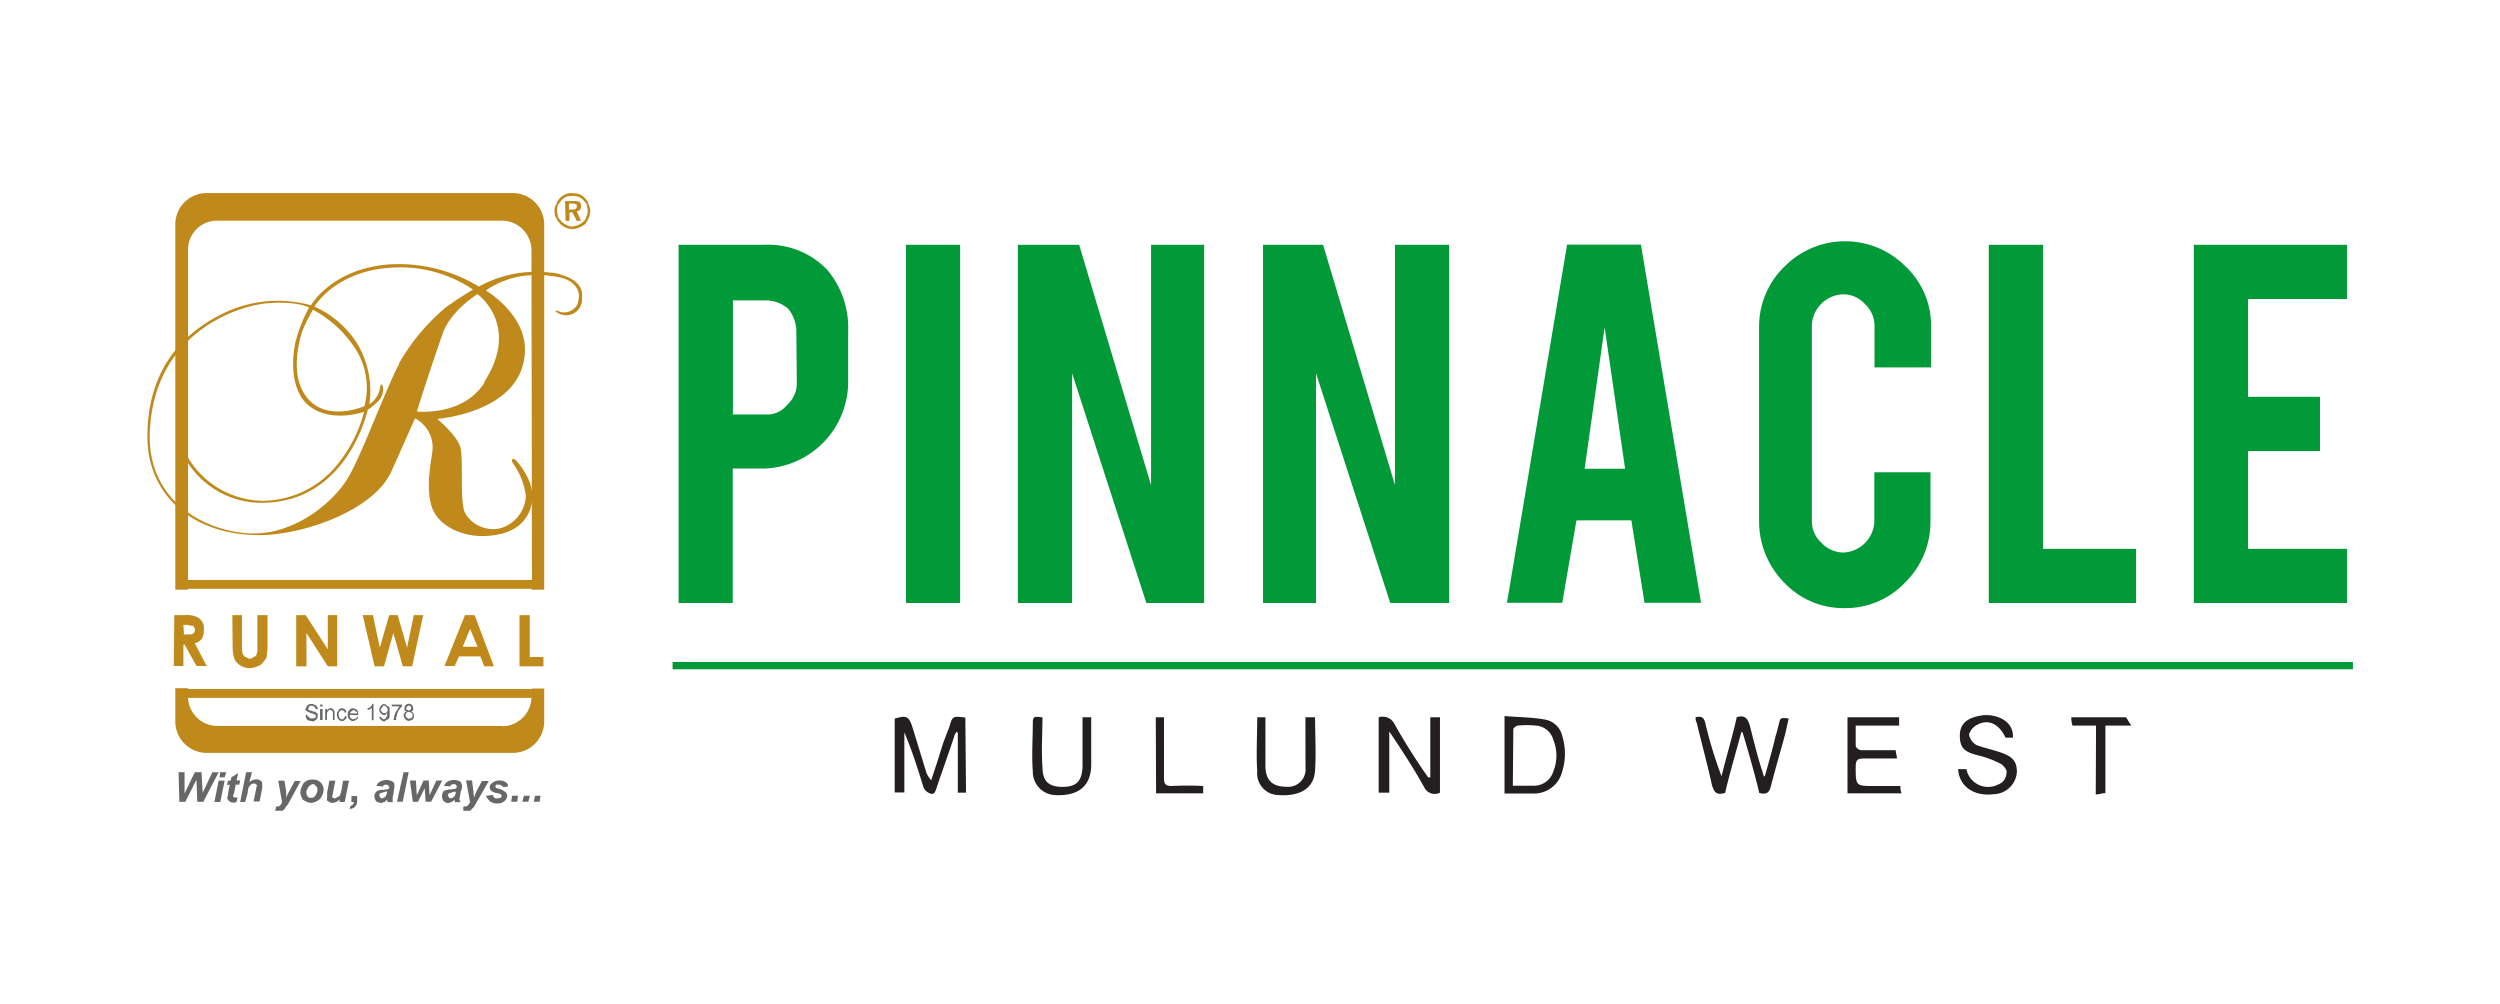
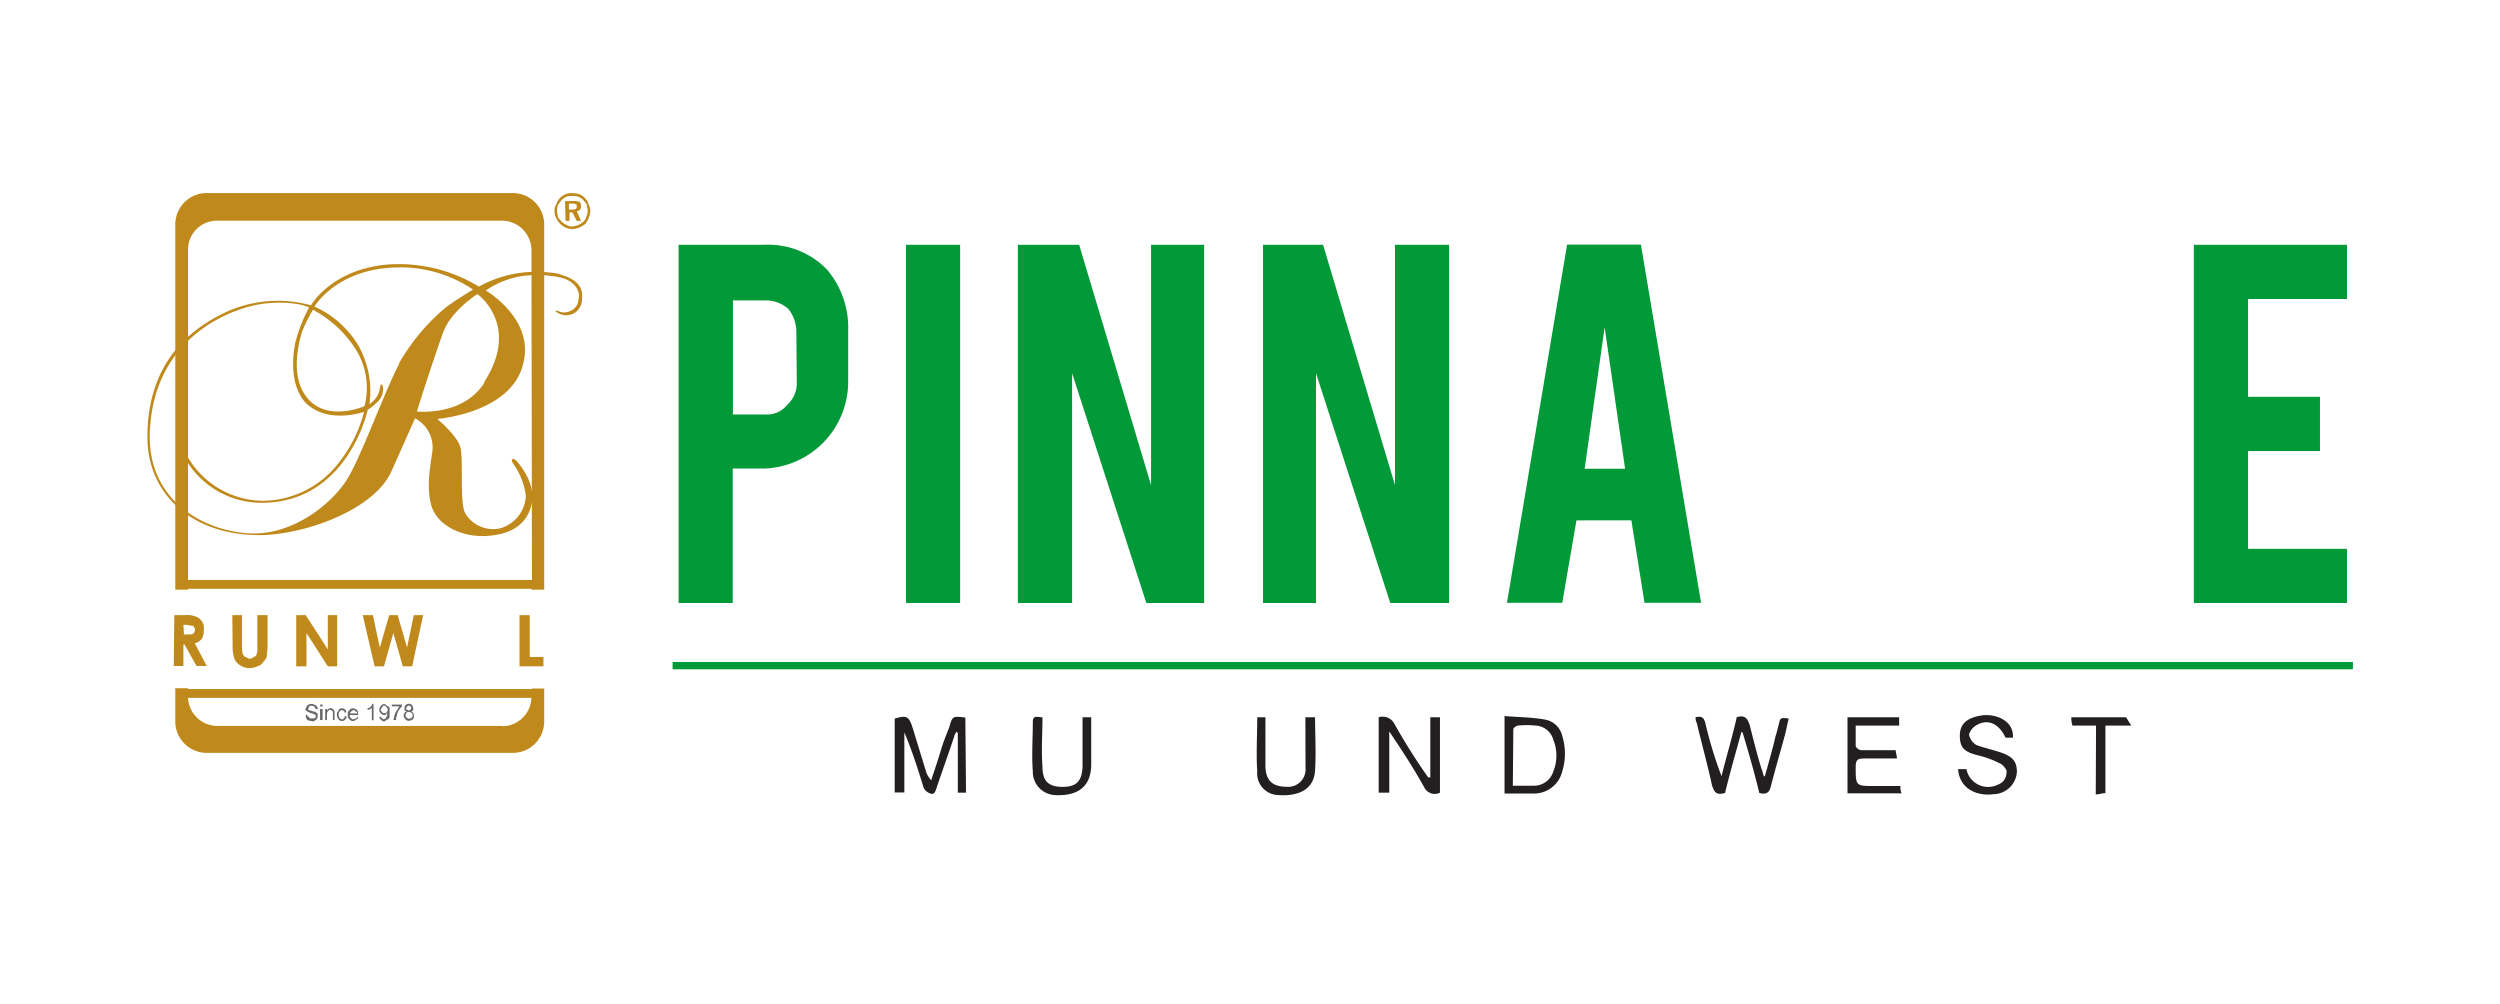
<svg xmlns="http://www.w3.org/2000/svg" id="Layer_1" data-name="Layer 1" viewBox="0 0 259 104">
  <defs>
    <style>.cls-1{fill:#231f20;}.cls-2{fill:#bf891b;}.cls-3{fill:#676766;}.cls-4{fill:#029939;}</style>
  </defs>
  <path class="cls-1" d="M202.87,79.68h.85a2.29,2.29,0,0,0,3.3,1.59,1.3,1.3,0,0,0,.85-1.22c.13-.24-.36-.86-.76-1a10.32,10.32,0,0,0-2.07-.77c-1.6-.36-2-.85-2-2.08s.76-1.83,2.2-2.07,3.42.49,3.3,2.29h-.77c-.61-1.33-1.71-2-2.93-1.33a1.68,1.68,0,0,0-.85,1,1.61,1.61,0,0,0,.76,1.09c.61.24,1.22.37,2,.61,1.72.49,2.2,1,2.2,2.2a2.47,2.47,0,0,1-2.44,2.29c-1.59.22-3.54-.48-3.66-2.68Z" />
  <path class="cls-1" d="M217.15,75.17h-2.44a2.52,2.52,0,0,1-.12-.86h5.62c.12,0,.23.37.6.86h-2.69v7c-.36,0-.6.13-1,.13Z" />
  <path class="cls-2" d="M18.06,63.73h1.07a2.36,2.36,0,0,1,1.23.18,1.26,1.26,0,0,1,.76,1.32,2.08,2.08,0,0,1-.17.89,1.35,1.35,0,0,1-.77.53L21.42,69H20.36l-1.23-2.21H19V69h-1Zm1,2h.35c.27,0,.53,0,.62-.09a.68.68,0,0,0,.17-.44A.31.31,0,0,0,20.1,65c0-.1-.09-.18-.27-.18s-.27-.09-.53-.09H19Z" />
  <path class="cls-2" d="M24.07,63.73h1v3.45a4.63,4.63,0,0,0,.09.62c.09.09.18.26.26.26s.27.18.45.18a.69.69,0,0,0,.43-.18c.19-.09.27-.17.27-.26a1.44,1.44,0,0,0,.09-.71V63.73h1.06v3.19c0,.52-.09.88-.09,1.14a1.61,1.61,0,0,1-.36.53,1,1,0,0,1-.61.44,1.7,1.7,0,0,1-.76.18,1.74,1.74,0,0,1-1-.27,1.56,1.56,0,0,1-.62-.7,4.25,4.25,0,0,1-.18-1.32Z" />
  <polygon class="cls-2" points="30.69 63.73 31.67 63.73 33.96 67.27 33.96 63.73 34.93 63.73 34.93 69.03 33.96 69.03 31.75 65.58 31.75 69.03 30.69 69.03 30.69 63.73" />
  <polygon class="cls-2" points="37.58 63.73 38.63 63.73 39.35 67.09 40.32 63.73 41.2 63.73 42.17 67.09 42.87 63.73 43.84 63.73 42.7 69.03 41.73 69.03 40.75 65.58 39.78 69.03 38.81 69.03 37.58 63.73" />
-   <path class="cls-2" d="M48.17,63.73h1l2,5.3h-1L49.76,68H47.55L47.11,69H46.05Zm.53,1.42L47.94,67h1.53Z" />
  <polygon class="cls-2" points="53.82 63.73 54.88 63.73 54.88 68.06 56.3 68.06 56.3 69.03 53.82 69.03 53.82 63.73" />
  <path class="cls-2" d="M53.11,20H21.42a3.25,3.25,0,0,0-3.26,3.25V61.09h1.32V61H55.06v.09h1.32V23.3A3.26,3.26,0,0,0,53.13,20Zm2,40.09H19.48V25.86a3,3,0,0,1,2.94-3H52.06a3.08,3.08,0,0,1,3,3Zm0,11.29H19.48v-.08H18.16v3.44A3.26,3.26,0,0,0,21.41,78h31.7a3.26,3.26,0,0,0,3.27-3.25V71.33H55.06Zm-3,3.83H22.48a3.06,3.06,0,0,1-3-2.91H55.06A3.06,3.06,0,0,1,52.06,75.24Z" />
  <path class="cls-2" d="M56.91,28.59h0m1.53,0a3.79,3.79,0,0,0-.71-.26h0a15.3,15.3,0,0,0-2-.17,12.23,12.23,0,0,0-6.12,1.53,16,16,0,0,0-9.26-2.3c-6,.44-8.13,4.24-8.13,4.24a12.92,12.92,0,0,0-9.18.88c-4.77,2.35-7.77,6.42-7.77,12.77,0,5.56,4.15,9.95,11.12,10.15,4.51.18,12.19-2.38,14.13-6.53C41.37,47,43,43.34,43,43.34a3.42,3.42,0,0,1,1.81,3.3c-.18,1.41-.71,3.88-.09,5.83s3.06,3.17,5.56,3.06,4.24-1.07,4.77-3.19-1.06-4-1.45-4.49-.77-.36-.45.17a7.28,7.28,0,0,1,1.33,3.35,3.67,3.67,0,0,1-2.65,3.36,3.36,3.36,0,0,1-3.62-1.53c-.62-1.06-.17-5.65-.52-6.88s-2.39-2.92-2.39-2.92,7.77-.59,8.92-5.8c1.15-4.59-3.89-7.5-3.89-7.5a8.91,8.91,0,0,1,5.36-1.59,7.42,7.42,0,0,1,1.41.08,6.21,6.21,0,0,1,1.59.36c1.23.61,1.41,1.53,1.23,2.12a1.21,1.21,0,0,1-.58,1A1.52,1.52,0,0,1,58,32.3c-.18-.08-.35-.17-.44-.08h0c0,.08,0,.08.35.26a1.63,1.63,0,0,0,2.2-.71,1.47,1.47,0,0,0,.18-.82c.1-.77-.08-1.77-1.85-2.39Zm-26,3.51A11.8,11.8,0,0,1,37,36.43a7.53,7.53,0,0,1,.76,5.65S33.39,44,31.45,40.67c-1.32-2.21-.43-5.35-.17-6.27a16.4,16.4,0,0,1,1.14-2.3Zm8.92,5.59c-1.5,2.83-3.71,9-5.21,11.65s-5.65,6.12-10.24,5.92S14.71,51.9,15.59,43.78c.88-9.38,9-12.1,12.1-12.36s4.33.44,4.33.44a15.66,15.66,0,0,0-1.42,3.62c-.27,1.24-.62,4.33,1,6.18,2.3,2.38,6.12,1,6.12,1A14.19,14.19,0,0,1,35.05,48a10,10,0,0,1-7.78,3.88,9.12,9.12,0,0,1-8.51-6c-.26-.76-.44-.62-.26.09a9.09,9.09,0,0,0,8.74,6.12c8.83-.1,10.86-9.64,10.86-9.64a4.51,4.51,0,0,0,.88-.7,1.82,1.82,0,0,0,.71-1.32c0-.71-.27-.88-.35-.09a2.43,2.43,0,0,1-1.07,1.53A9.58,9.58,0,0,0,37,35.58a10.25,10.25,0,0,0-4.42-3.82s2.3-4,8.75-4.06A13.4,13.4,0,0,1,49,30s-1.76,1.06-2.82,1.85a21.29,21.29,0,0,0-4.86,5.83Zm8.83,1.94c-2.2,3.53-7,3-7,3s1.24-4,2.65-8c.77-2.39,3.62-4.16,3.62-4.16s4.51,3.19.71,9.1Z" />
  <path class="cls-3" d="M31.67,74.06h.17c0,.09,0,.18.09.18s.09.09.17.18h.43l.18-.09v-.27L32.53,74a.34.34,0,0,0-.27-.1c-.17-.08-.26-.08-.35-.17a.31.31,0,0,1-.18-.09.35.35,0,0,1-.08-.26.29.29,0,0,0,.11-.18c.1-.09.1-.18.18-.18a.54.54,0,0,1,.35-.09.33.33,0,0,1,.27.09c.18,0,.18.09.27.18a.32.32,0,0,1,.08.27h-.17c-.1-.09-.1-.18-.18-.27a.78.78,0,0,0-.27-.09.36.36,0,0,0-.26.09l-.09.18v.17c.09,0,.18.09.35.09a.73.73,0,0,0,.35.09c.1.09.19.17.27.17v.3a.35.35,0,0,1-.08.26c0,.09-.09.09-.19.18a.3.3,0,0,1-.26.08l-.44-.08c-.08-.09-.18-.09-.18-.18a.62.62,0,0,1-.08-.36Zm1.75-.88h-.26V73h.26Zm-.26,0h.26m0,1.42h-.26V73.45h.26Zm-.26,0h.26m.27,0V73.45h.18v.17a.5.5,0,0,1,.44-.26l.18.09.08.08.09.18v.89h-.17v-.89l-.09-.09-.18-.09a.38.38,0,0,0-.18.09.49.49,0,0,0-.17.36v.62Zm2-.42.27.09c-.09.08-.09.17-.18.26a.45.45,0,0,1-.7,0c-.09-.18-.18-.26-.18-.45s0-.26.09-.35.09-.17.17-.26a.37.37,0,0,1,.27-.09.44.44,0,0,1,.35.18c.09,0,.09.09.09.26h-.18c0-.09,0-.17-.08-.17l-.18-.09c-.09,0-.18.09-.27.17a.92.92,0,0,0-.08.27.85.85,0,0,0,.08.35c.09.09.18.18.27.18a.31.31,0,0,0,.18-.09A.35.35,0,0,0,35.72,74.18Zm1.24.09h.16c0,.17-.08.26-.18.26a.45.45,0,0,1-.7,0,.51.51,0,0,1-.18-.45c0-.26,0-.35.18-.52a.44.44,0,0,1,.35-.18c.18,0,.26.09.45.18a.74.74,0,0,1,.08.44v.08h-.86a.36.36,0,0,0,.08.27c.09.09.18.18.27.18a.32.32,0,0,0,.17-.09A.19.19,0,0,0,37,74.27Zm-.7-.36H37c0-.09,0-.18-.09-.18s-.18-.17-.26-.17a.26.26,0,0,0-.18.09A.41.41,0,0,0,36.26,73.91Zm2.47.71h-.18V73.36c-.09,0-.09.09-.18.09a.35.35,0,0,1-.26.08v-.17a.44.44,0,0,0,.35-.18c.09-.09.09-.18.17-.27h.1Zm.52-.35h.27c0,.08,0,.08.09.17l.17.09.18-.09.09-.09c0-.08,0-.08.09-.17v-.36L40,74c-.09.08-.09.08-.18.08a.43.43,0,0,1-.35-.17.5.5,0,0,1-.18-.35.75.75,0,0,1,.18-.45.47.47,0,0,1,.35-.17c.09,0,.18.09.27.17s.18.09.27.19v1c-.09.17-.18.26-.27.26s-.18.17-.27.17a.43.43,0,0,1-.35-.17C39.35,74.53,39.35,74.35,39.25,74.27Zm.93-.74a.41.41,0,0,0-.09-.26c-.09-.09-.18-.18-.27-.18a.2.2,0,0,0-.18.18c-.08.09-.17.18-.17.26s.09.18.17.27.1.08.18.08a.3.3,0,0,0,.27-.08C40.09,73.71,40.18,73.62,40.18,73.53Zm.44-.35V73h1.06v.18a1.83,1.83,0,0,0-.35.44,1.25,1.25,0,0,0-.19.53,1,1,0,0,0-.08.45h-.27a3.58,3.58,0,0,0,.09-.45c.09-.17.09-.35.26-.53a4,4,0,0,1,.27-.44Zm1.59.53c-.1,0-.18-.09-.27-.09v-.26a.33.33,0,0,1,.09-.27.44.44,0,0,1,.61-.1.28.28,0,0,1,.09.1.34.34,0,0,1,.1.27v.26c-.1,0-.1.09-.18.09.08.09.18.09.18.17a.39.39,0,0,1,.08.27.59.59,0,0,1-.08.35.93.93,0,0,1-.45.18A.41.41,0,0,1,42,74.5a.62.62,0,0,1-.18-.35.36.36,0,0,1,.09-.27C41.94,73.8,42,73.71,42.21,73.71Zm-.1-.35c0,.09,0,.17.1.17s.09.09.17.09l.18-.09.09-.17-.09-.18a.31.31,0,0,0-.18-.09l-.17.09Zm-.08.76.08.18.1.09.17.08c.09,0,.18-.08.27-.08a.36.36,0,0,0,.05-.5.38.38,0,0,0-.32-.12.39.39,0,0,0-.27.08C42.11,74,42,74,42,74.12Z" />
-   <path class="cls-3" d="M21.06,83.07h-.62l-.09-2.29L19.2,83.07h-.62L18.5,80h.62v2.21L20.18,80h.7L21,82.13l1-2.12h.65ZM22.82,80h.62l-.17.53h-.53Zm-.17.88h.62l-.45,2.21h-.61Zm.88.45.09-.45h.27l.08-.35.71-.44-.17.76h.37l-.09.44h-.37l-.17.88a.65.65,0,0,0-.1.36l.1.09h.35l-.09.44a.56.56,0,0,1-.36.09.64.64,0,0,1-.43-.18.44.44,0,0,1-.18-.35,1.13,1.13,0,0,0,.09-.45l.17-.88Zm1.86,1.76h-.51L25.5,80h.61l-.27,1c.17-.08.26-.18.35-.18a1,1,0,0,1,.44-.08c.18,0,.26.08.44.18a.53.53,0,0,1,.09.35v.44l-.27,1.32h-.62l.27-1.32a.38.38,0,0,1,.09-.27.28.28,0,0,0-.09-.17c-.08-.09-.08-.09-.18-.09a.51.51,0,0,0-.35.09,1.31,1.31,0,0,0-.27.35,3.08,3.08,0,0,0-.08.53Zm3.44-2.21h.64L29.65,82v.62a5.85,5.85,0,0,1,.35-.71l.53-1h.62l-1.34,2.46c-.18.18-.26.27-.26.36l-.27.26h-.77l.1-.44h.17c.18,0,.35-.18.44-.44Zm2.29,1.24a1.87,1.87,0,0,1,.35-1,1.2,1.2,0,0,1,1-.35,1,1,0,0,1,.71.26,1.12,1.12,0,0,1,.35.71,1.64,1.64,0,0,1-.35,1,1.5,1.5,0,0,1-1,.44,1.24,1.24,0,0,1-.53-.18c-.19-.08-.36-.18-.36-.35A1,1,0,0,1,31.12,82.13Zm1.77-.35a.47.47,0,0,0-.18-.36c-.09-.08-.17-.18-.26-.18a.5.5,0,0,0-.36.18c-.08,0-.17.18-.26.36a.54.54,0,0,0-.09.35.72.72,0,0,0,.18.44.33.33,0,0,0,.27.09c.17,0,.35,0,.43-.18A1,1,0,0,0,32.89,81.78Zm1.24-.89h.61l-.26,1.33a.41.41,0,0,1-.09.26l.09.18a.31.31,0,0,1,.18.09l.17-.09.18-.09.17-.09c0-.09.1-.17.1-.26a.84.84,0,0,0,.08-.27l.18-1.06h.62l-.45,2.21h-.53v-.27a1.12,1.12,0,0,1-.76.36c-.18,0-.26-.09-.44-.18s-.09-.26-.09-.44v-.44Zm2.29,1.59H37L37,83a.78.78,0,0,1-.27.62.75.75,0,0,1-.52.18l.09-.27c.08-.09.17-.09.26-.18a.35.35,0,0,0,.09-.26h-.25Zm3.18-1L39,81.42a.91.91,0,0,1,.36-.44,1.57,1.57,0,0,1,.7-.17,1.23,1.23,0,0,1,.62.17c.18.09.18.26.18.44v.18a3.2,3.2,0,0,0-.09.62,1.6,1.6,0,0,0-.09.53v.35h-.48a.33.33,0,0,1-.09-.27l-.27.27c-.18,0-.26.09-.35.09a1.24,1.24,0,0,1-.53-.18,1.24,1.24,0,0,1-.18-.53A.84.84,0,0,1,39,82a1.22,1.22,0,0,1,.72-.17,4.71,4.71,0,0,0,.52-.09.27.27,0,0,0,.1-.18l-.1-.17a.3.3,0,0,0-.26-.1.31.31,0,0,0-.26.1.27.27,0,0,0-.1.17Zm.53.53H40c-.35.09-.53.18-.62.18a.35.35,0,0,0-.08.26l.08.18a.31.31,0,0,0,.18.09c.09,0,.17-.09.27-.09l.17-.18c0-.09.09-.17.09-.35Zm1,1.06L41.81,80h.53l-.62,3.06Zm3.53,0H44.1L44,81.66l-.7,1.41h-.53l-.3-2.21h.62l.09,1.53.7-1.53h.54l.08,1.53.71-1.53h.61Zm1.94-1.59L46,81.42a.91.91,0,0,1,.36-.44,1.33,1.33,0,0,1,.71-.17,1.23,1.23,0,0,1,.62.17.66.66,0,0,1,.17.44v.18c0,.09-.09.26-.17.62a4.51,4.51,0,0,1-.09.53c0,.18.09.26.09.35h-.58v-.27a1.31,1.31,0,0,1-.35.27c-.09,0-.17.09-.36.09s-.26-.09-.43-.18a.87.87,0,0,1,0-1.06,1.8,1.8,0,0,1,.76-.17,4.51,4.51,0,0,0,.53-.09.37.37,0,0,1,.08-.18l-.08-.17a.31.31,0,0,0-.27-.1.33.33,0,0,0-.26.1c-.09,0-.09.08-.09.17Zm.53.53h0c-.35.09-.52.18-.62.18a.31.31,0,0,0-.09.26l.09.18a.31.31,0,0,0,.18.09c.09,0,.18-.09.27-.09l.17-.18c0-.09.09-.17.09-.35Zm1.15-1.15h.62L49.05,82a2.16,2.16,0,0,0,.09.62,3.55,3.55,0,0,1,.26-.71l.53-1h.71l-1.41,2.46a1,1,0,0,1-.26.36L48.7,84H48v-.46h.26c.17,0,.27-.18.44-.44Zm2.12,1.59.62-.09c.09.09.09.18.17.27s.18.09.36.09.26-.09.36-.09l.08-.18-.08-.09c0-.08-.1-.08-.27-.17A1.39,1.39,0,0,1,51,82a.49.49,0,0,1-.2-.68.39.39,0,0,1,.2-.2,1.05,1.05,0,0,1,.76-.26,1,1,0,0,1,.62.17.47.47,0,0,1,.26.44l-.52.09a.19.19,0,0,0-.18-.17.31.31,0,0,0-.27-.1H51.4l-.09.18.09.18a1.06,1.06,0,0,1,.35.09,1.38,1.38,0,0,1,.53.26.5.5,0,0,1,.27.44.77.77,0,0,1-.27.54,1.1,1.1,0,0,1-.76.26,1.47,1.47,0,0,1-.71-.18,2.26,2.26,0,0,1-.44-.53Zm2.65,0h.62l-.09.62h-.62Zm1.23,0h.62l-.17.62h-.62Zm1.15,0H56l-.09.62h-.61Z" />
  <path class="cls-2" d="M58.94,21.09v.62h.36c.18,0,.27,0,.36-.09s.09-.09.09-.27,0-.17-.09-.17a.52.52,0,0,0-.36-.09Zm-.4-.26h.76a1.56,1.56,0,0,1,.71.08c.18.09.18.27.18.44s0,.27-.09.36a.44.44,0,0,1-.35.17l.44,1h-.44L59.3,22H59v.88h-.41Zm.76-.53a1.63,1.63,0,0,0-.62.08,1.86,1.86,0,0,0-.52.36c-.09.17-.27.35-.36.52a1.45,1.45,0,0,0-.09.62c0,.26.09.35.09.54s.27.35.36.53a2.06,2.06,0,0,0,.52.35,1.26,1.26,0,0,0,.62.17,2.46,2.46,0,0,0,.62-.17,2,2,0,0,0,.53-.35c.09-.1.27-.27.27-.45a1.47,1.47,0,0,0,.17-.62c0-.26-.09-.43-.09-.62s-.26-.35-.35-.52a1.77,1.77,0,0,0-.53-.36A1.63,1.63,0,0,0,59.3,20.3Zm0-.27a1.72,1.72,0,0,1,.71.09,1.5,1.5,0,0,1,.62.44,1.37,1.37,0,0,1,.35.62,1.57,1.57,0,0,1,.17.7,1.9,1.9,0,0,1-.17.71,2.11,2.11,0,0,1-.35.62,2.57,2.57,0,0,1-.62.36,2.46,2.46,0,0,1-.71.17,1.89,1.89,0,0,1-.7-.17,1.63,1.63,0,0,1-.62-.45,1.58,1.58,0,0,1-.35-.53,1.26,1.26,0,0,1-.18-.71,1,1,0,0,1,.18-.7,1.37,1.37,0,0,1,.35-.62,1.5,1.5,0,0,1,.62-.44A1.69,1.69,0,0,1,59.3,20Z" />
  <path class="cls-4" d="M243.76,68.58v.76H69.68v-.76Z" />
  <path class="cls-1" d="M100.08,82.12h-.85V75.9a.12.12,0,0,1-.13-.12h0c-.12.25-.23.37-.23.48-.61,1.84-1.23,3.55-1.84,5.36-.12.37-.24.73-.61.6a1.21,1.21,0,0,1-.73-.6c-.61-2-1.22-3.91-2-5.74V82.1h-1V74.45c1.22-.37,1.46-.24,1.83.86l1.46,4.76a2.54,2.54,0,0,0,.49.76c.37-1.1.77-2.29,1.1-3.42.25-.76.49-1.34.77-2.07.34-1.16.34-1.16,1.67-1Z" />
  <path class="cls-1" d="M182.84,80.42c.37-1.34.77-2.69,1.11-4.16.12-.36.24-.85.36-1.34s.13-.61,1-.48c-.12.48-.24,1.1-.36,1.59-.49,1.82-1,3.53-1.47,5.35-.13.61-.37,1-1.22.77-.49-2.08-1.1-4.15-1.71-6.22l-.13-.13c-.6,2.2-1.21,4.27-1.7,6.35-.86.24-1.1,0-1.35-.77-.48-2.2-1.09-4.4-1.58-6.47a1.08,1.08,0,0,1-.12-.61c.61-.12.85,0,1,.61a44.29,44.29,0,0,0,1.68,5.51c.49-2,1.1-4,1.58-6.12.86-.25,1.1.12,1.35.85.37,1.47.76,3.06,1.22,4.52.12.24.12.49.25.76Z" />
  <path class="cls-1" d="M148.18,80.54V74.31h1v7.81a1.2,1.2,0,0,1-1.59-.48c-1.1-2-2.29-3.82-3.66-5.86v6.34h-1.1V74.31a1.36,1.36,0,0,1,1.59.61,65.11,65.11,0,0,0,3.54,5.62Z" />
  <path class="cls-1" d="M156.73,81.4h2.19a2.09,2.09,0,0,0,2-1.47,4.38,4.38,0,0,0,0-3.3,2,2,0,0,0-1.82-1.46,9.43,9.43,0,0,0-1.84,0c-.12,0-.48.24-.48.37Zm-.86.85V74.18c1.34.12,2.81.12,4.15.36a2.23,2.23,0,0,1,1.83,1.71,6.17,6.17,0,0,1,0,3.66,3,3,0,0,1-2.93,2.3h-3.06Z" />
  <path class="cls-1" d="M192.25,75.17v2.07c0,.24.36.48.61.48h3.54c0,.37.12.49.12.86H193.1c-.61,0-.85.12-.85.85,0,2,0,2,1.95,2h2.69a1.52,1.52,0,0,0,.12.76H191.4V74.31h5.35v.86Z" />
  <path class="cls-1" d="M112.05,74.31h1v4.88c0,2.57-1.72,3.3-3.79,3.18A2.41,2.41,0,0,1,107,79.93c-.13-1.71,0-3.42,0-5.13,0-.76.48-.49,1-.49,0,1.72-.13,3.42,0,5.13,0,1.47.61,2.08,2.08,2.08s2-.61,2.07-2.08V74.31Z" />
  <path class="cls-1" d="M135.24,74.31h1c0,1.84.12,3.67,0,5.5-.13,2.29-2.21,2.68-3.79,2.56a2.24,2.24,0,0,1-2.2-2.44c-.12-1.83,0-3.67,0-5.62h.85v5c0,1.59.77,2.2,2.21,2.2a1.8,1.8,0,0,0,1.94-1.64,2,2,0,0,0,0-.35Z" />
-   <path class="cls-1" d="M119.74,74.31h.85v6.35c0,.49.12.77.77.77a30.09,30.09,0,0,1,3.29,0v.76h-4.88Z" />
  <path class="cls-4" d="M82.5,34.28a3.78,3.78,0,0,0-.85-2.3,3.58,3.58,0,0,0-2.3-.86H75.93V42.94h3.42a2.63,2.63,0,0,0,2.2-1,3,3,0,0,0,1-2.21Zm-3.29-8.92a8.46,8.46,0,0,1,6.47,2.57,9.3,9.3,0,0,1,2.19,6.35v5.35a9,9,0,0,1-8.66,8.91h-3.3V62.47H70.3V25.36Z" />
  <rect class="cls-4" x="93.86" y="25.36" width="5.61" height="37.11" />
  <polygon class="cls-4" points="111.8 25.36 119.25 50.26 119.25 25.36 124.75 25.36 124.75 62.47 118.76 62.47 111.07 38.67 111.07 62.47 105.45 62.47 105.45 25.36 111.8 25.36" />
  <polygon class="cls-4" points="137.07 25.36 144.52 50.26 144.52 25.36 150.13 25.36 150.13 62.47 144.03 62.47 136.34 38.67 136.34 62.47 130.85 62.47 130.85 25.36 137.07 25.36" />
  <path class="cls-4" d="M166.24,33.91l-2.07,14.65h4.19Zm-2.92,20-1.47,8.54h-5.73l6.23-37.11H170l6.23,37.11h-5.86l-1.36-8.54Z" />
-   <path class="cls-4" d="M191.15,63a8.44,8.44,0,0,1-6.22-2.55,9.05,9.05,0,0,1-2.69-6.35V33.91a8.65,8.65,0,0,1,2.69-6.35,8.82,8.82,0,0,1,12.44,0,8.41,8.41,0,0,1,2.69,6.35v4.15H194.2V33.79a3.09,3.09,0,0,0-1-2.3,3,3,0,0,0-2.19-1,3.34,3.34,0,0,0-3.3,3.3V54.05a3,3,0,0,0,1,2.19,3.13,3.13,0,0,0,2.3,1,3.35,3.35,0,0,0,3.17-3.17V48.93H200v5.13a8.85,8.85,0,0,1-2.69,6.35A8.49,8.49,0,0,1,191.12,63Z" />
-   <polygon class="cls-4" points="221.3 62.47 206.04 62.47 206.04 25.36 211.66 25.36 211.66 56.86 221.3 56.86 221.3 62.47" />
  <polygon class="cls-4" points="227.28 62.47 227.28 25.36 243.15 25.36 243.15 30.98 232.9 30.98 232.9 41.11 240.35 41.11 240.35 46.73 232.9 46.73 232.9 56.86 243.15 56.86 243.15 62.47 227.28 62.47" />
</svg>